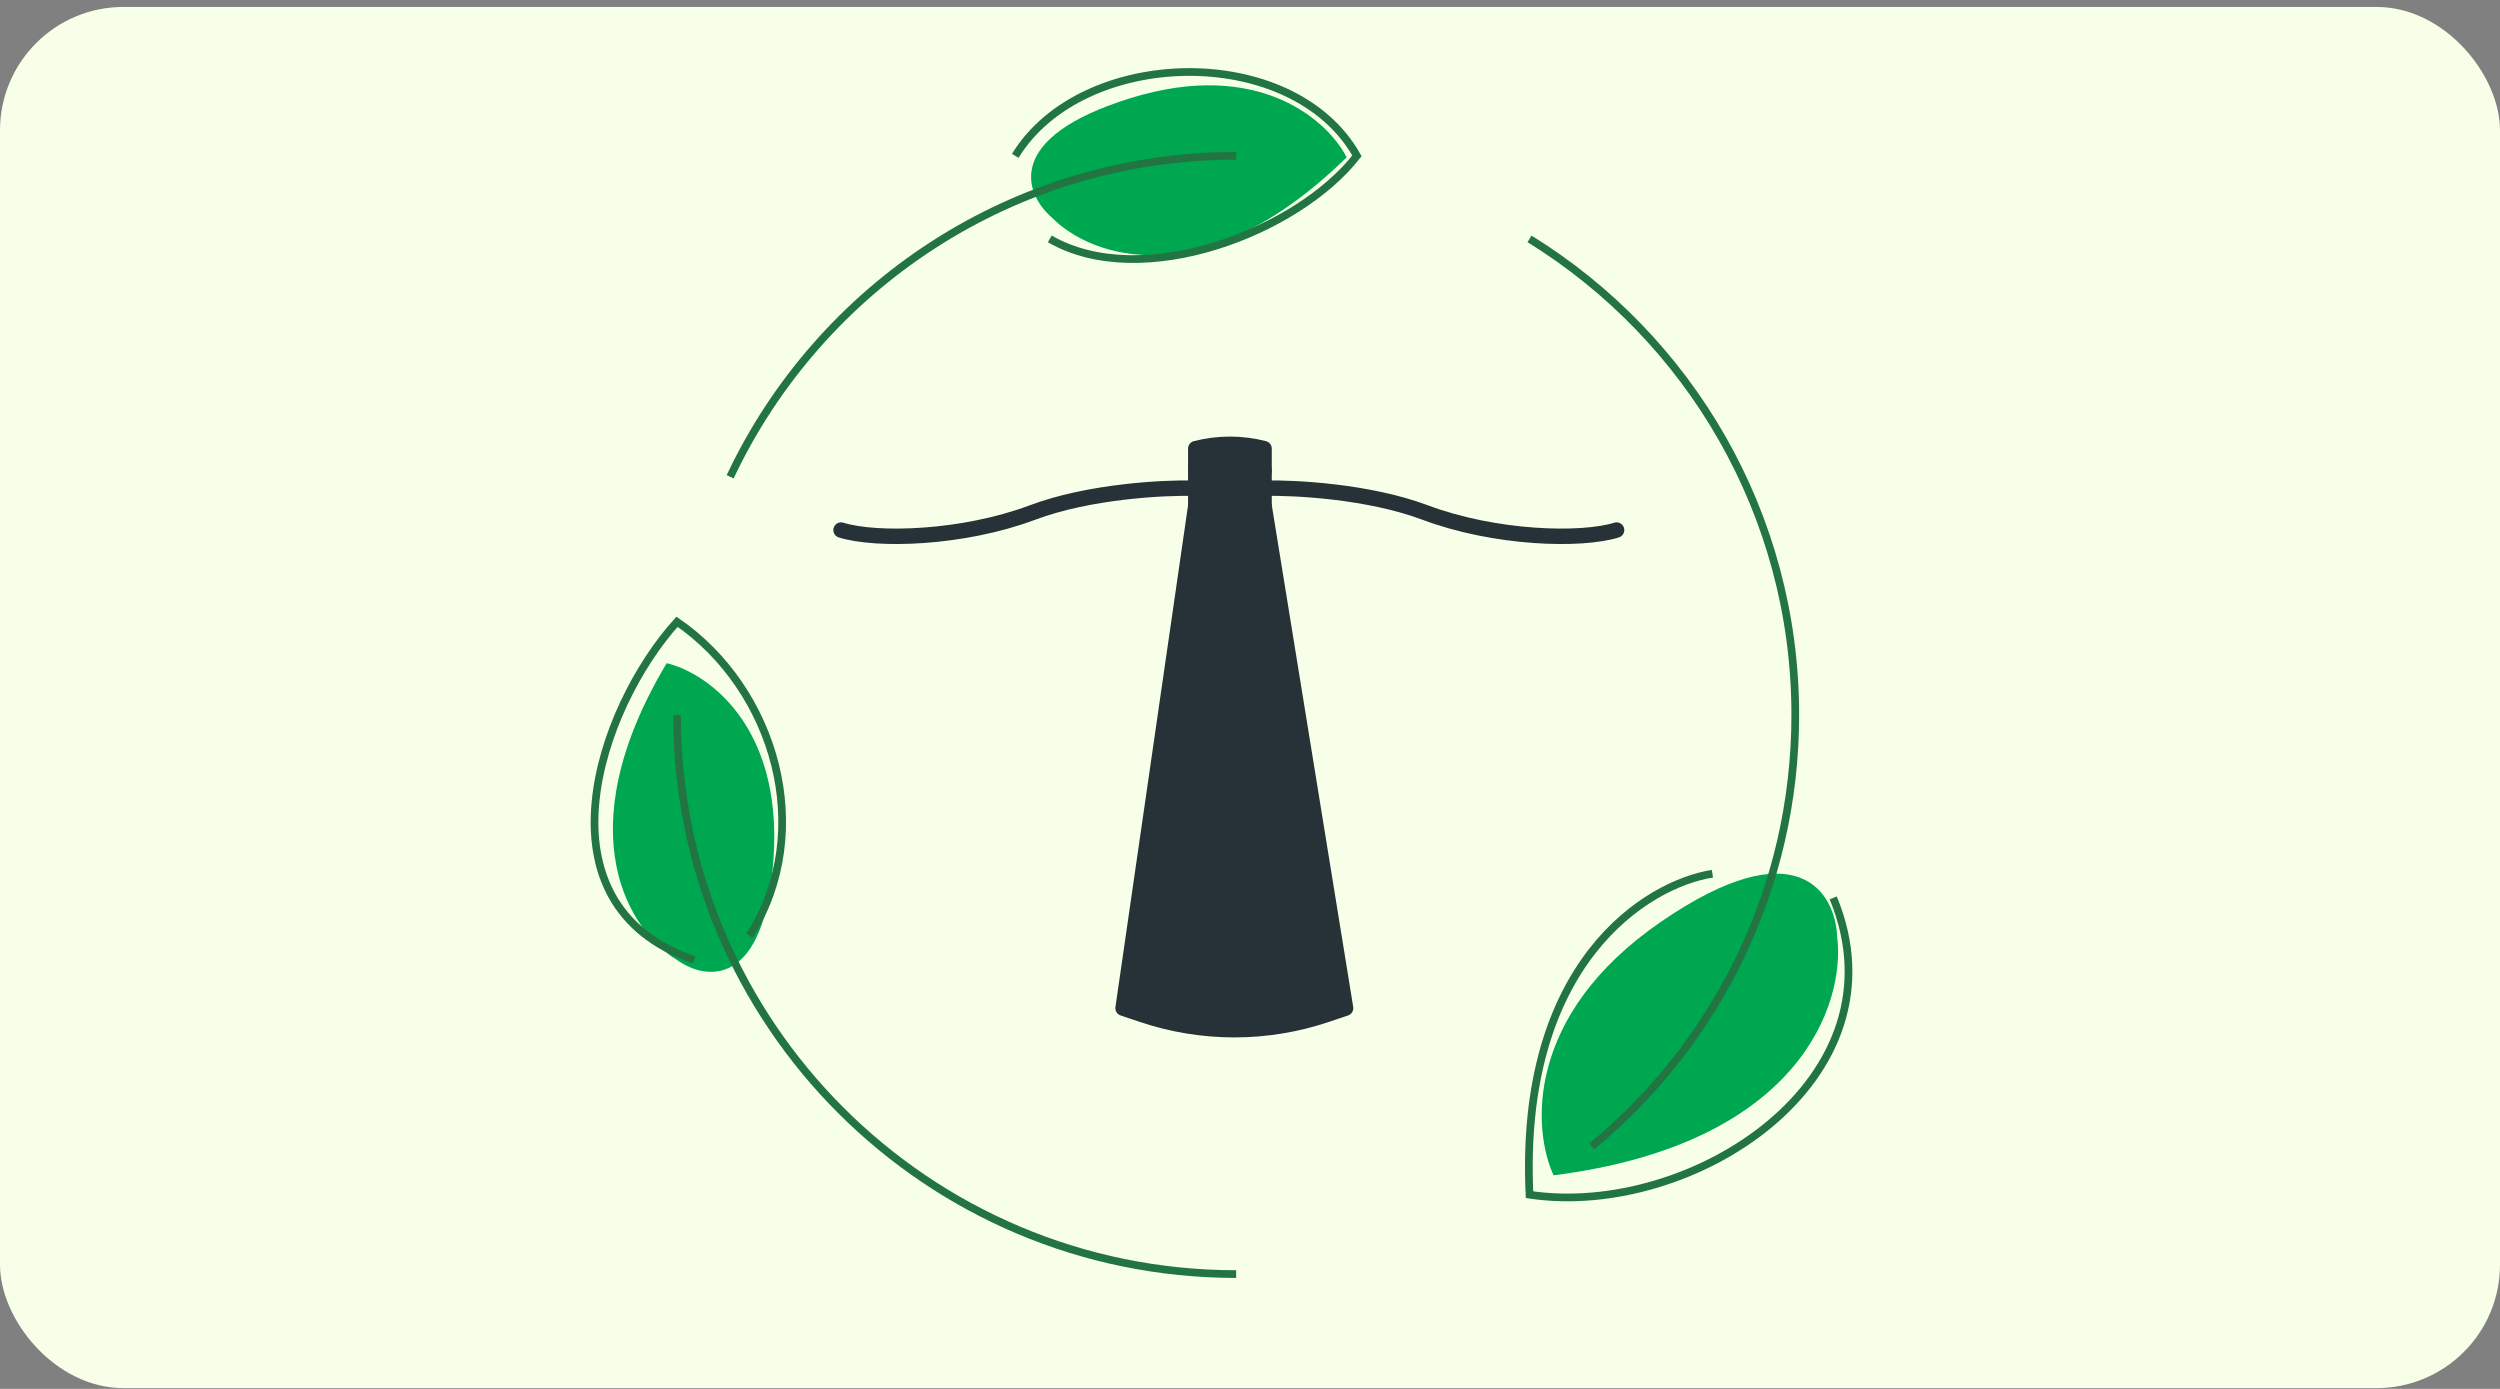
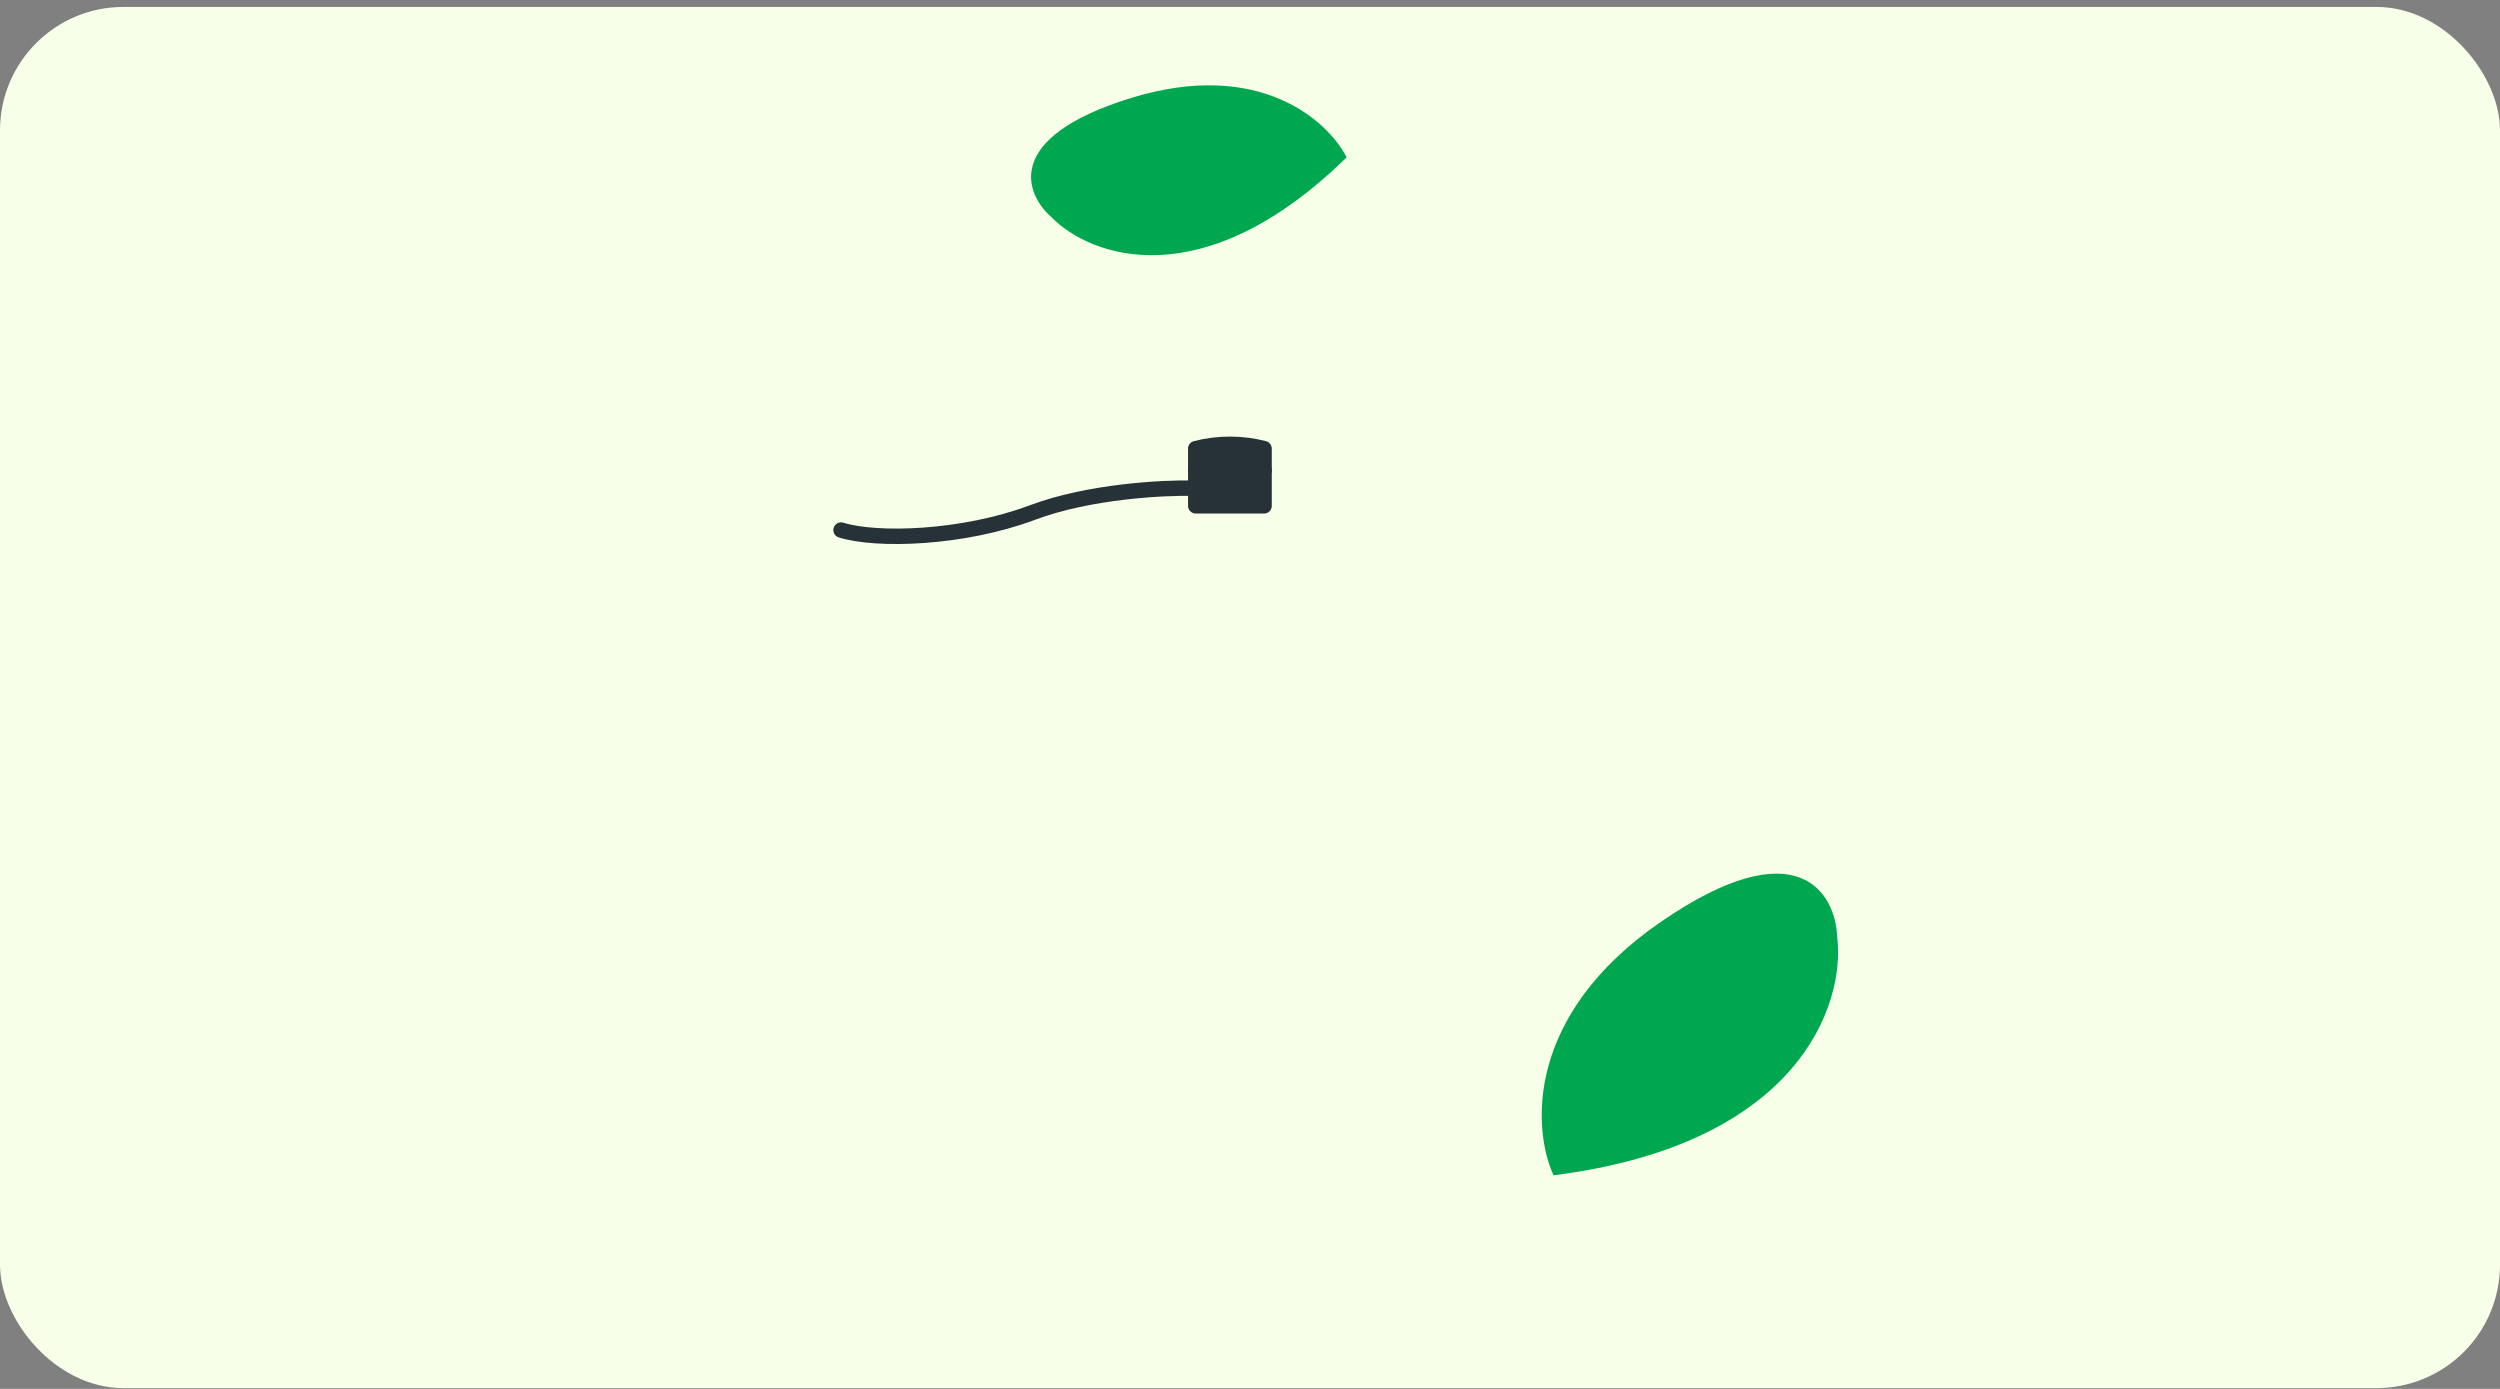
<svg xmlns="http://www.w3.org/2000/svg" width="324" height="180" viewBox="0 0 324 180" fill="none">
  <rect x="0" y="0" width="324" height="180" fill="#808080" stroke="none" />
  <rect y="0.9" width="324" height="179" rx="16" fill="#F8FFE8" />
-   <path d="M145.55 130.656L154.972 65.555H163.824L174.388 130.656L171.895 131.496C164.158 134.1 155.781 134.1 148.043 131.496L145.55 130.656Z" fill="#263238" stroke="#263238" stroke-width="2" stroke-linecap="round" stroke-linejoin="round" />
  <path d="M154.97 61.005V65.557H163.822V61.005H154.97Z" fill="#263238" stroke="#263238" stroke-width="2" stroke-linecap="round" stroke-linejoin="round" />
  <path d="M154.97 58.142V60.997H163.822V58.142C160.919 57.393 157.873 57.393 154.97 58.142Z" fill="#263238" stroke="#263238" stroke-width="2" stroke-linecap="round" stroke-linejoin="round" />
-   <path d="M163.823 63.271C167.725 63.176 177.357 63.671 184.666 66.412C193.803 69.838 204.939 70.124 209.508 68.696" stroke="#263238" stroke-width="2" stroke-linecap="round" stroke-linejoin="round" />
  <path d="M154.685 63.271C150.782 63.176 141.15 63.671 133.841 66.412C124.704 69.838 113.568 70.124 109 68.696" stroke="#263238" stroke-width="2" stroke-linecap="round" stroke-linejoin="round" />
-   <path d="M86.401 85.948C73.161 108.135 81.779 120.838 87.743 124.416C91.471 127.1 99.194 128.173 100.267 110.997C101.341 93.821 91.471 87.141 86.401 85.948Z" fill="#00A751" />
  <path d="M201.343 152.319C233.315 148.271 239.169 130.04 238.1 121.43C237.871 115.706 232.988 107.293 215.29 119.442C197.592 131.591 198.618 146.422 201.343 152.319Z" fill="#00A751" />
  <path d="M174.522 20.394C155.835 38.697 141.284 33.235 136.345 28.216C132.818 25.185 129.926 17.839 146.575 12.701C163.224 7.562 172.144 15.689 174.522 20.394Z" fill="#00A751" />
-   <path d="M160.205 165.12C120.186 165.12 87.743 132.678 87.743 92.658M160.205 20.196C131.224 20.196 106.216 37.21 94.626 61.794M206.302 148.57C222.404 135.28 232.668 115.167 232.668 92.658C232.668 66.582 218.894 43.723 198.226 30.959M221.932 113.234C213.434 114.576 196.794 124.774 198.226 154.832C219.213 157.981 247.3 139.951 237.588 116.365M131.578 20.196C140.27 6.015 167.542 5.406 175.861 20.196C168.159 30.084 147.947 37.841 136.051 30.959M89.98 124.416C68.957 117.259 77.587 91.806 87.743 80.581C100.408 89.288 105.807 107.66 97.136 121.285" stroke="#227543" />
</svg>